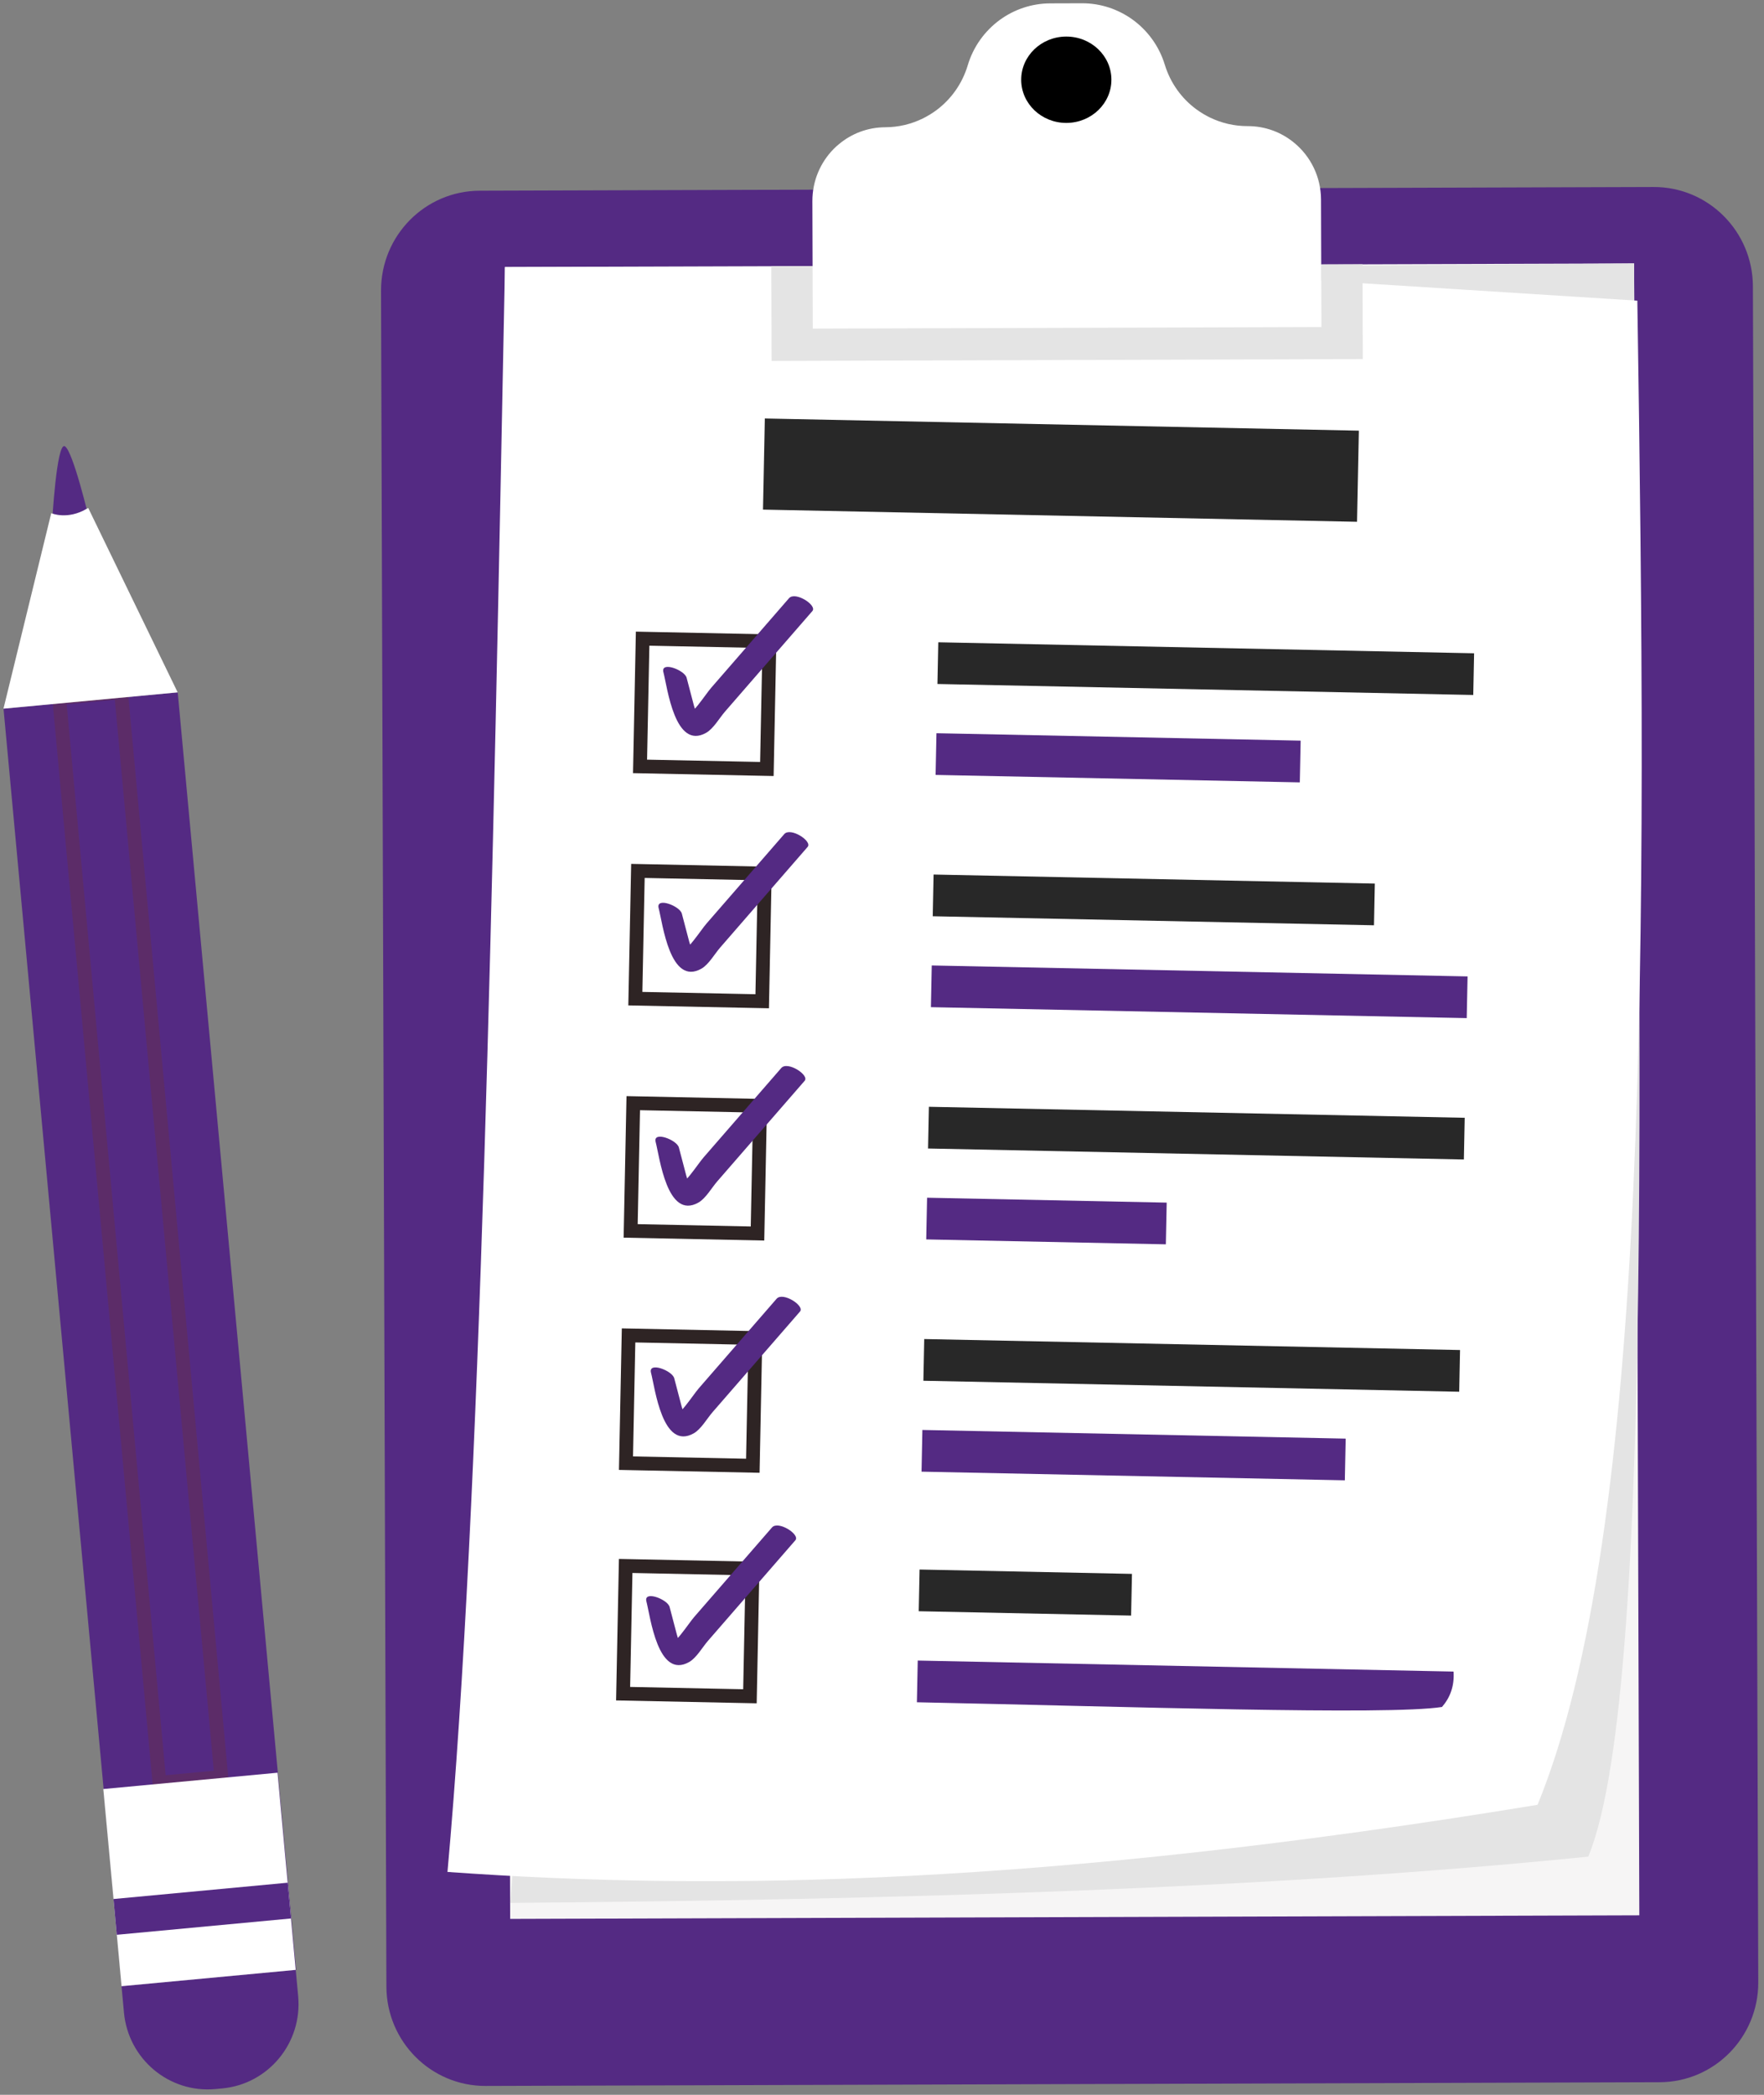
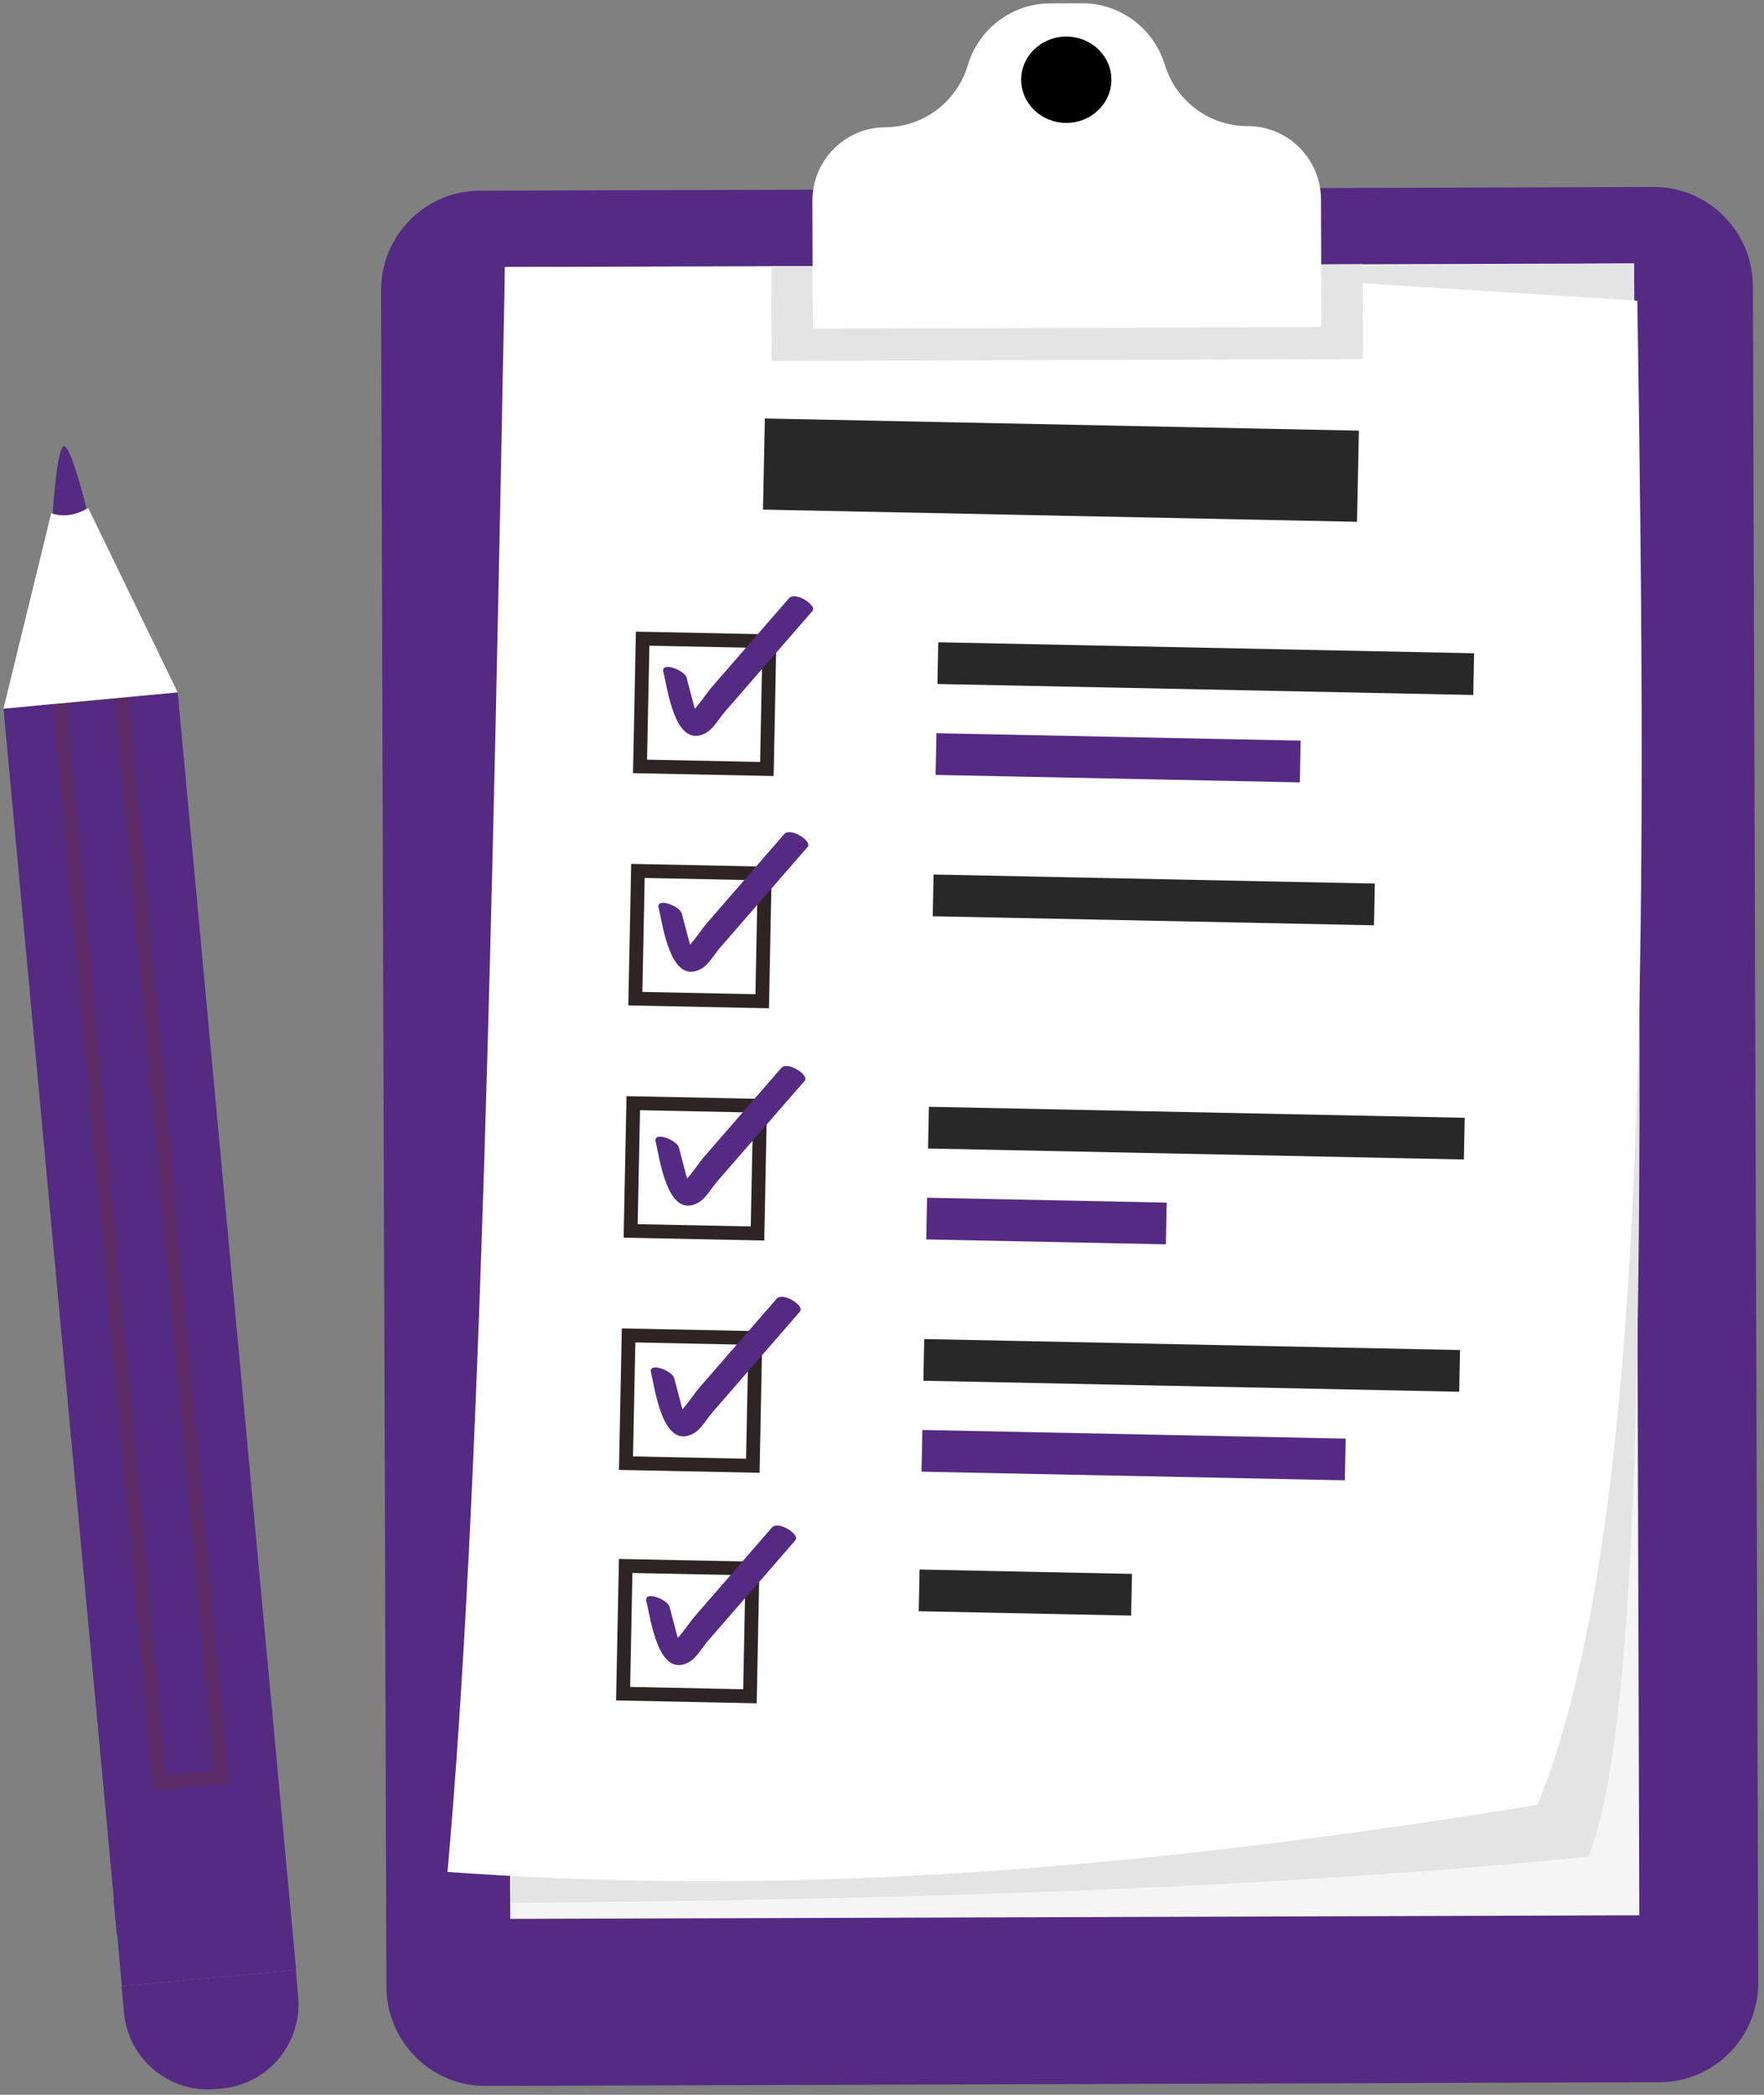
<svg xmlns="http://www.w3.org/2000/svg" width="128" height="152" viewBox="0 0 128 152" fill="none">
  <rect x="0" y="0" width="128" height="152" fill="#808080" stroke="none" />
  <path d="M120.426 151.086L35.241 151.356C31.275 151.368 28.05 148.14 28.038 144.147L27.649 21.092C27.637 17.098 30.842 13.851 34.807 13.838L119.991 13.569C123.957 13.557 127.182 16.785 127.195 20.778L127.584 143.832C127.597 147.826 124.392 151.074 120.426 151.086Z" fill="#542a83" />
  <path d="M118.575 19.115L36.64 19.374L37.019 139.234L118.953 138.975L118.575 19.115Z" fill="#F6F5F5" />
  <path d="M118.573 19.116C118.746 65.855 120.423 122.219 115.249 134.716C92.293 137.042 65.409 137.85 37.013 138.074L47.433 19.702L118.573 19.116Z" fill="#E4E4E4" />
  <path d="M111.568 130.956C75.796 136.838 51.876 137.217 32.47 135.827C34.899 108.868 35.765 64.09 36.639 19.384L79.767 19.344L118.809 21.816C119.524 68.211 119.721 111.068 111.568 130.956Z" fill="white" />
  <path d="M98.602 31.249L55.498 30.365L55.364 36.977L98.469 37.861L98.602 31.249Z" fill="#282828" />
  <path d="M106.964 47.402L68.084 46.604L68.023 49.63L106.903 50.428L106.964 47.402Z" fill="#282828" />
  <path d="M94.378 53.742L67.951 53.202L67.889 56.228L94.317 56.769L94.378 53.742Z" fill="#542a83" />
  <path d="M55.833 46.53L46.63 46.341L46.443 55.61L55.646 55.798L55.833 46.53Z" fill="white" stroke="#2E2424" stroke-miterlimit="10" />
  <path d="M48.139 48.779C48.427 49.874 48.966 54.46 51.243 53.171C51.769 52.873 52.212 52.09 52.604 51.638C53.308 50.826 54.014 50.016 54.718 49.204C56.129 47.582 57.539 45.959 58.949 44.337C59.31 43.921 57.706 42.886 57.251 43.408C55.998 44.85 54.745 46.293 53.492 47.735C52.865 48.456 52.238 49.177 51.612 49.898C51.177 50.398 50.172 52.011 49.526 52.156C49.879 52.269 50.23 52.382 50.583 52.496C50.833 52.7 50.366 51.244 50.355 51.204C50.177 50.528 50 49.852 49.822 49.176C49.676 48.619 47.921 47.952 48.139 48.779Z" fill="#542a83" />
  <path d="M99.761 64.113L67.743 63.456L67.682 66.483L99.7 67.139L99.761 64.113Z" fill="#282828" />
-   <path d="M106.491 70.849L67.61 70.054L67.549 73.08L106.429 73.875L106.491 70.849Z" fill="#542a83" />
  <path d="M55.493 63.383L46.289 63.194L46.102 72.463L55.306 72.651L55.493 63.383Z" fill="white" stroke="#2E2424" stroke-miterlimit="10" />
  <path d="M47.793 65.894C48.081 66.989 48.62 71.575 50.898 70.286C51.423 69.988 51.866 69.205 52.258 68.753C52.962 67.941 53.668 67.131 54.372 66.319C55.783 64.697 57.193 63.074 58.603 61.452C58.964 61.036 57.36 60.001 56.906 60.523C55.652 61.965 54.399 63.408 53.146 64.85C52.519 65.571 51.892 66.292 51.266 67.013C50.831 67.513 49.826 69.126 49.18 69.27C49.532 69.384 49.885 69.497 50.237 69.611C50.487 69.815 50.02 68.359 50.009 68.319C49.831 67.643 49.654 66.967 49.476 66.291C49.33 65.734 47.575 65.067 47.793 65.894Z" fill="#542a83" />
  <path d="M106.283 81.106L67.403 80.308L67.342 83.335L106.222 84.132L106.283 81.106Z" fill="#282828" />
  <path d="M84.658 87.262L67.271 86.906L67.209 89.932L84.597 90.288L84.658 87.262Z" fill="#542a83" />
  <path d="M55.153 80.235L45.95 80.046L45.762 89.314L54.966 89.503L55.153 80.235Z" fill="white" stroke="#2E2424" stroke-miterlimit="10" />
  <path d="M47.577 82.865C47.865 83.96 48.404 88.546 50.682 87.257C51.207 86.959 51.65 86.176 52.042 85.724C52.746 84.912 53.452 84.102 54.157 83.29C55.567 81.668 56.977 80.045 58.387 78.423C58.748 78.007 57.144 76.972 56.691 77.495C55.437 78.936 54.184 80.379 52.931 81.821C52.304 82.542 51.678 83.263 51.051 83.984C50.616 84.484 49.611 86.097 48.965 86.242C49.318 86.355 49.67 86.468 50.023 86.582C50.273 86.786 49.805 85.33 49.794 85.29C49.616 84.614 49.439 83.938 49.261 83.262C49.115 82.705 47.36 82.038 47.577 82.865Z" fill="#542a83" />
  <path d="M105.944 97.958L67.064 97.161L67.003 100.187L105.883 100.984L105.944 97.958Z" fill="#282828" />
  <path d="M97.645 104.386L66.93 103.758L66.869 106.784L97.584 107.412L97.645 104.386Z" fill="#542a83" />
  <path d="M54.813 97.087L45.61 96.898L45.423 106.167L54.626 106.355L54.813 97.087Z" fill="white" stroke="#2E2424" stroke-miterlimit="10" />
  <path d="M47.239 99.608C47.527 100.703 48.066 105.289 50.344 104C50.869 103.702 51.312 102.919 51.704 102.467C52.409 101.655 53.114 100.845 53.819 100.033C55.229 98.41 56.639 96.788 58.049 95.166C58.41 94.75 56.806 93.715 56.353 94.237C55.099 95.679 53.846 97.122 52.593 98.564C51.966 99.285 51.34 100.006 50.713 100.727C50.278 101.227 49.274 102.839 48.627 102.984C48.98 103.098 49.332 103.211 49.685 103.325C49.935 103.529 49.467 102.073 49.456 102.033C49.279 101.357 49.102 100.681 48.924 100.005C48.777 99.447 47.022 98.78 47.239 99.608Z" fill="#542a83" />
  <path d="M82.138 114.201L66.727 113.885L66.666 116.911L82.076 117.227L82.138 114.201Z" fill="#282828" />
-   <path d="M105.474 121.289L66.593 120.49L66.532 123.516C81.574 123.824 100.729 124.474 104.635 123.857C105.225 123.176 105.542 122.341 105.474 121.289Z" fill="#542a83" />
  <path d="M54.604 113.814L45.401 113.625L45.214 122.893L54.417 123.082L54.604 113.814Z" fill="white" stroke="#2E2424" stroke-miterlimit="10" />
  <path d="M46.905 116.203C47.192 117.298 47.731 121.884 50.009 120.595C50.534 120.298 50.977 119.514 51.369 119.062C52.074 118.251 52.779 117.44 53.484 116.628C54.894 115.006 56.304 113.384 57.714 111.761C58.075 111.346 56.471 110.311 56.017 110.833C54.764 112.274 53.51 113.717 52.257 115.159C51.63 115.88 51.004 116.601 50.377 117.322C49.942 117.822 48.938 119.435 48.291 119.58C48.644 119.694 48.996 119.806 49.349 119.92C49.599 120.124 49.131 118.669 49.121 118.629C48.943 117.952 48.766 117.277 48.588 116.6C48.441 116.042 46.688 115.375 46.905 116.203Z" fill="#542a83" />
  <path d="M95.856 14.478L95.885 23.729L58.977 23.846L58.948 14.595C58.944 13.12 59.534 11.783 60.49 10.811C60.609 10.69 60.733 10.576 60.864 10.471C61.777 9.701 62.954 9.238 64.237 9.234C65.2 9.231 66.123 9.006 66.948 8.603C67.307 8.427 67.647 8.219 67.967 7.981C69.019 7.191 69.823 6.072 70.221 4.74C70.627 3.38 71.462 2.241 72.545 1.447C73.586 0.689 74.856 0.249 76.205 0.245L78.508 0.238C79.857 0.233 81.13 0.665 82.176 1.417C83.264 2.204 84.106 3.337 84.52 4.694C84.927 6.024 85.738 7.139 86.795 7.921C87.117 8.158 87.458 8.363 87.817 8.537C88.646 8.935 89.57 9.154 90.532 9.151C91.816 9.147 92.996 9.603 93.914 10.366C95.096 11.34 95.85 12.82 95.856 14.478Z" fill="white" />
  <path d="M98.865 19.177L98.887 26.054L55.99 26.19L55.968 19.312L58.963 19.303L58.977 23.845L95.885 23.728L95.87 19.186L98.865 19.177Z" fill="#E4E4E4" />
  <path d="M77.383 8.919C79.191 8.913 80.651 7.506 80.646 5.776C80.641 4.045 79.171 2.648 77.363 2.653C75.556 2.659 74.095 4.066 74.1 5.796C74.106 7.526 75.576 8.924 77.383 8.919Z" fill="black" />
  <path d="M3.779 37.925C3.779 37.925 4.105 32.106 4.695 32.378C5.284 32.651 6.478 37.706 6.478 37.706L5.224 39.759L3.779 37.925Z" fill="#542a83" />
  <path d="M21.459 142.934L21.636 144.848C21.948 148.227 19.482 151.222 16.125 151.536L15.637 151.581C12.281 151.896 9.308 149.411 8.995 146.031L8.818 144.117L21.459 142.934Z" fill="#542a83" />
  <path d="M12.896 50.239L0.255 51.42L8.845 144.115L21.487 142.934L12.896 50.239Z" fill="#542a83" />
  <path opacity="0.3" d="M8.784 50.23L4.294 50.651L11.568 129.356L16.058 128.936L8.784 50.23Z" stroke="#6F3428" stroke-miterlimit="10" />
-   <path d="M21.457 142.934L8.82 144.118L8.476 140.383L8.236 137.788L7.496 129.812L20.137 128.628L20.873 136.604L21.113 139.199L21.457 142.934Z" fill="white" />
  <path d="M20.872 136.609L8.235 137.793L8.475 140.388L21.112 139.204L20.872 136.609Z" fill="#542a83" />
  <path d="M3.807 37.399C3.834 37.408 3.865 37.417 3.9 37.426C4.044 37.464 4.25 37.504 4.504 37.514C4.986 37.533 5.636 37.445 6.348 37.032L12.701 50.13L0.415 51.28L3.807 37.399Z" fill="white" stroke="white" stroke-width="0.25" />
</svg>